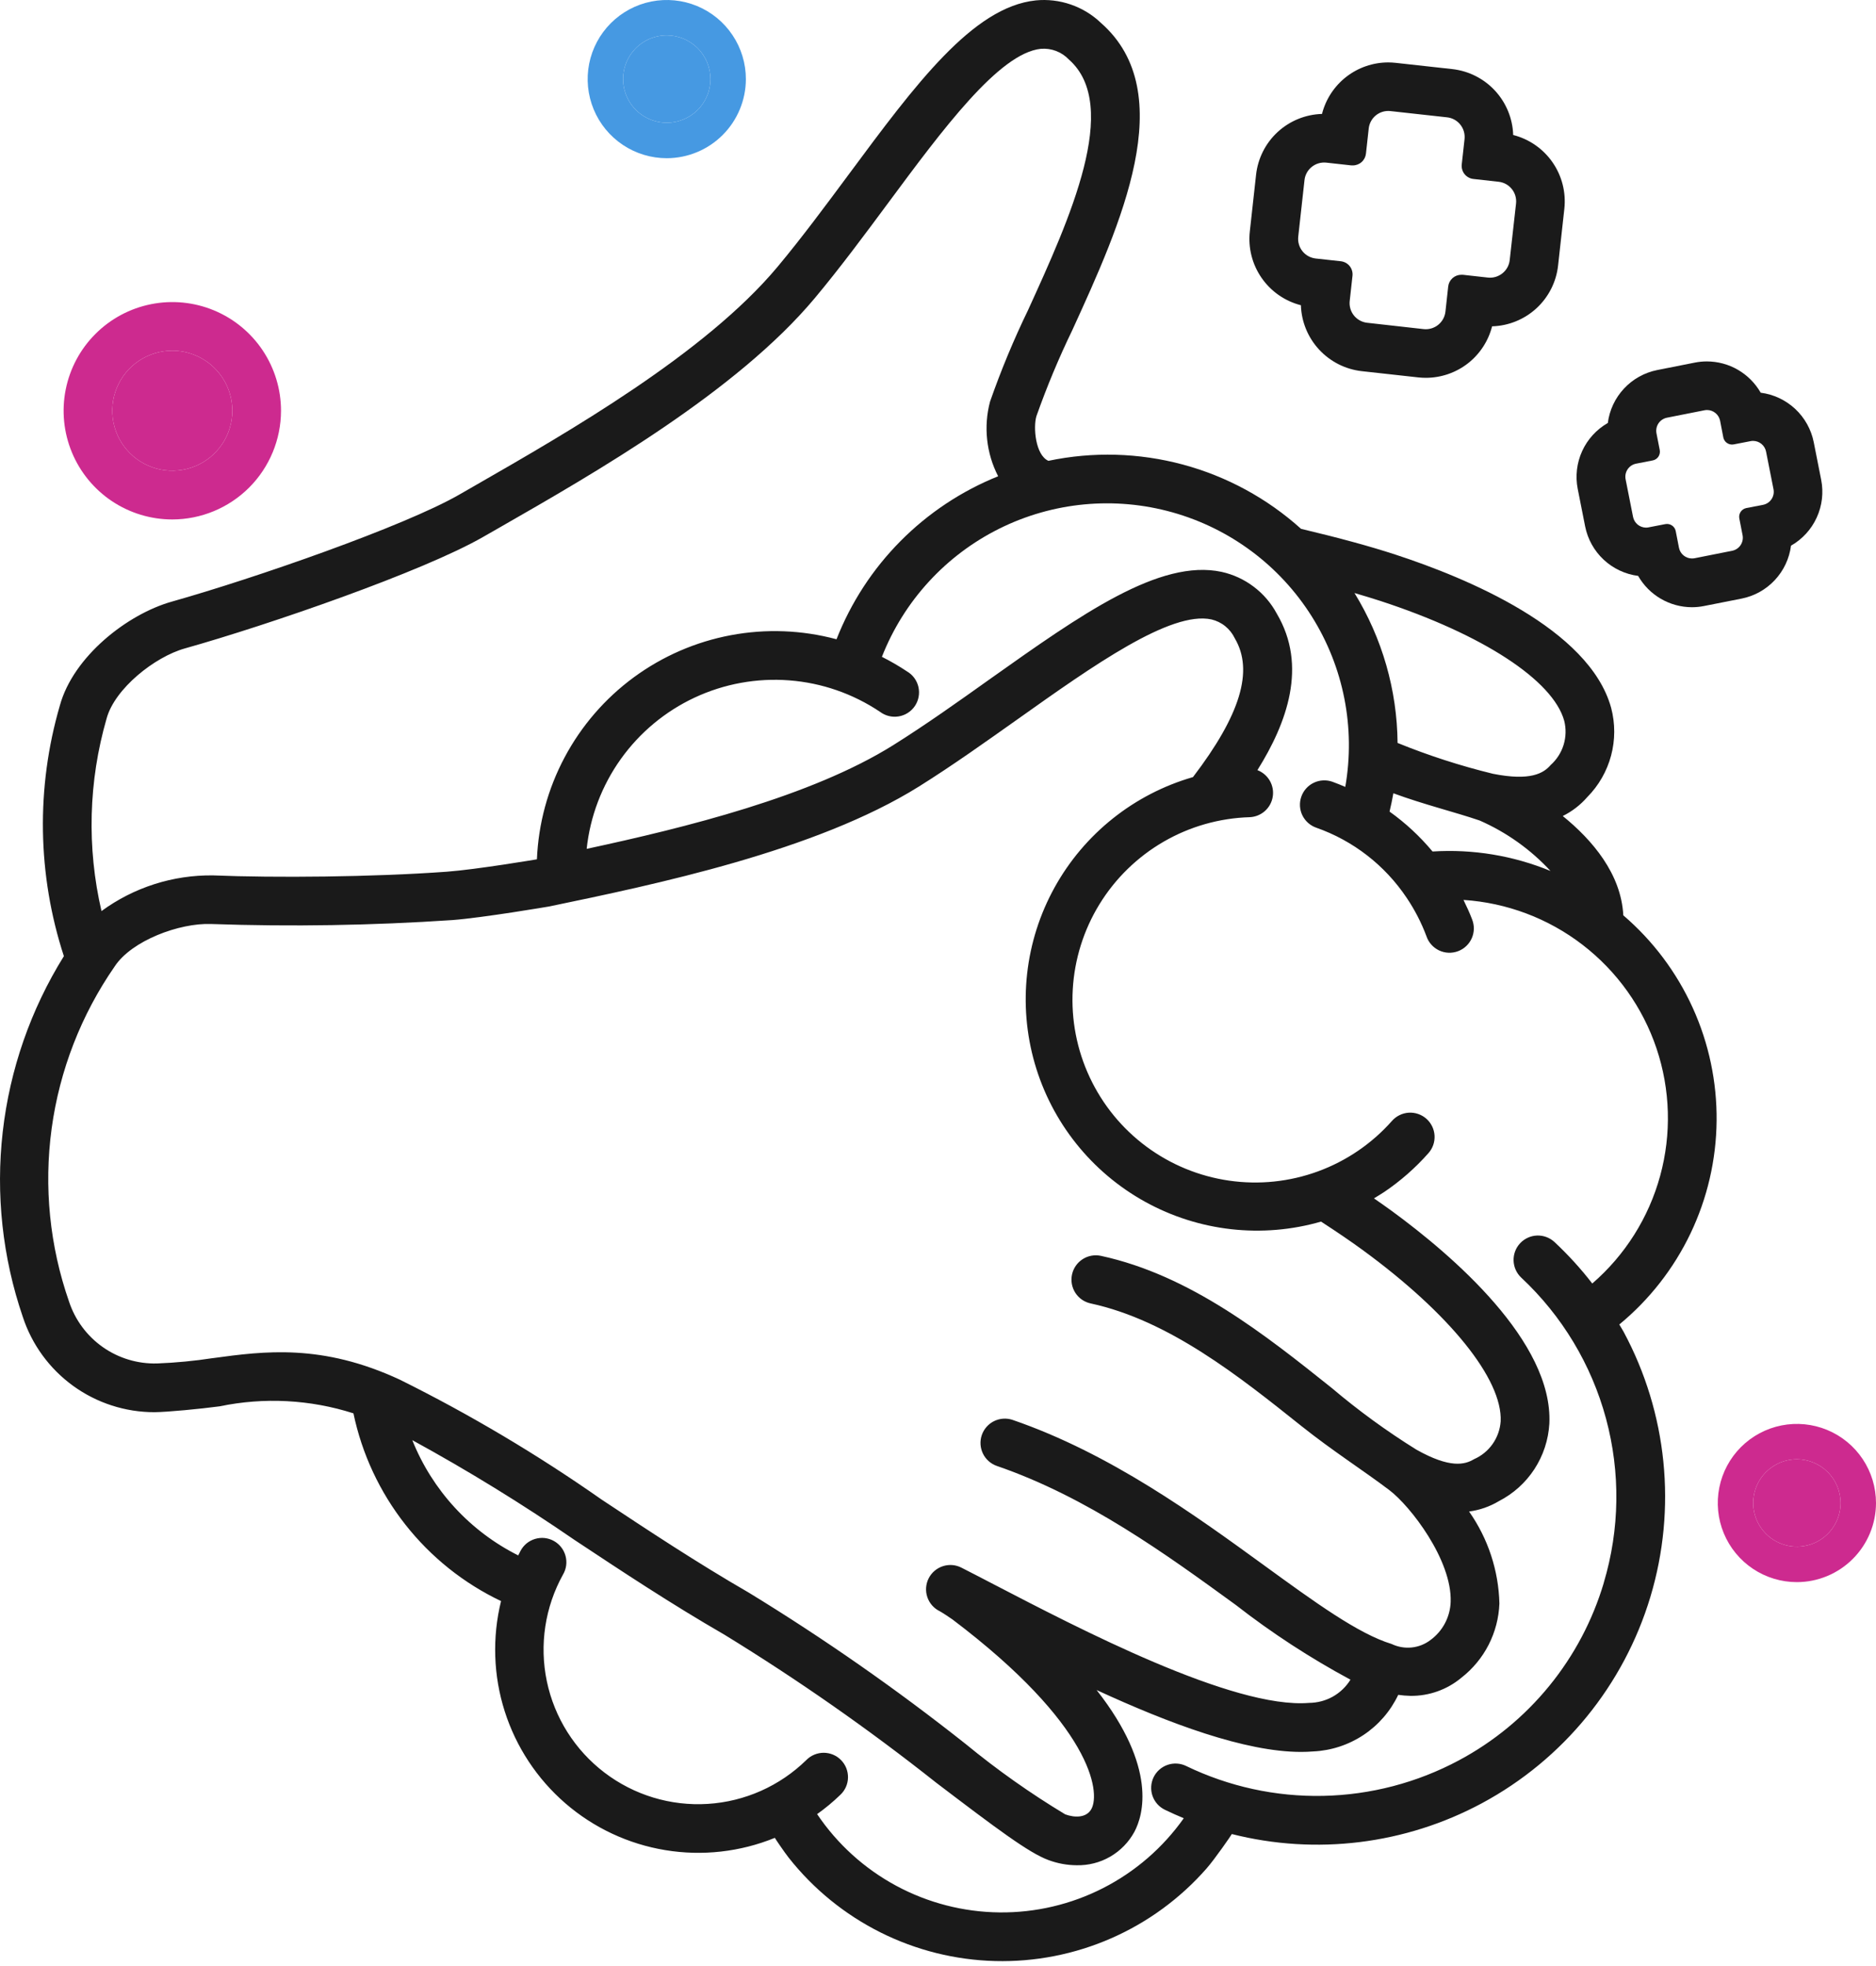
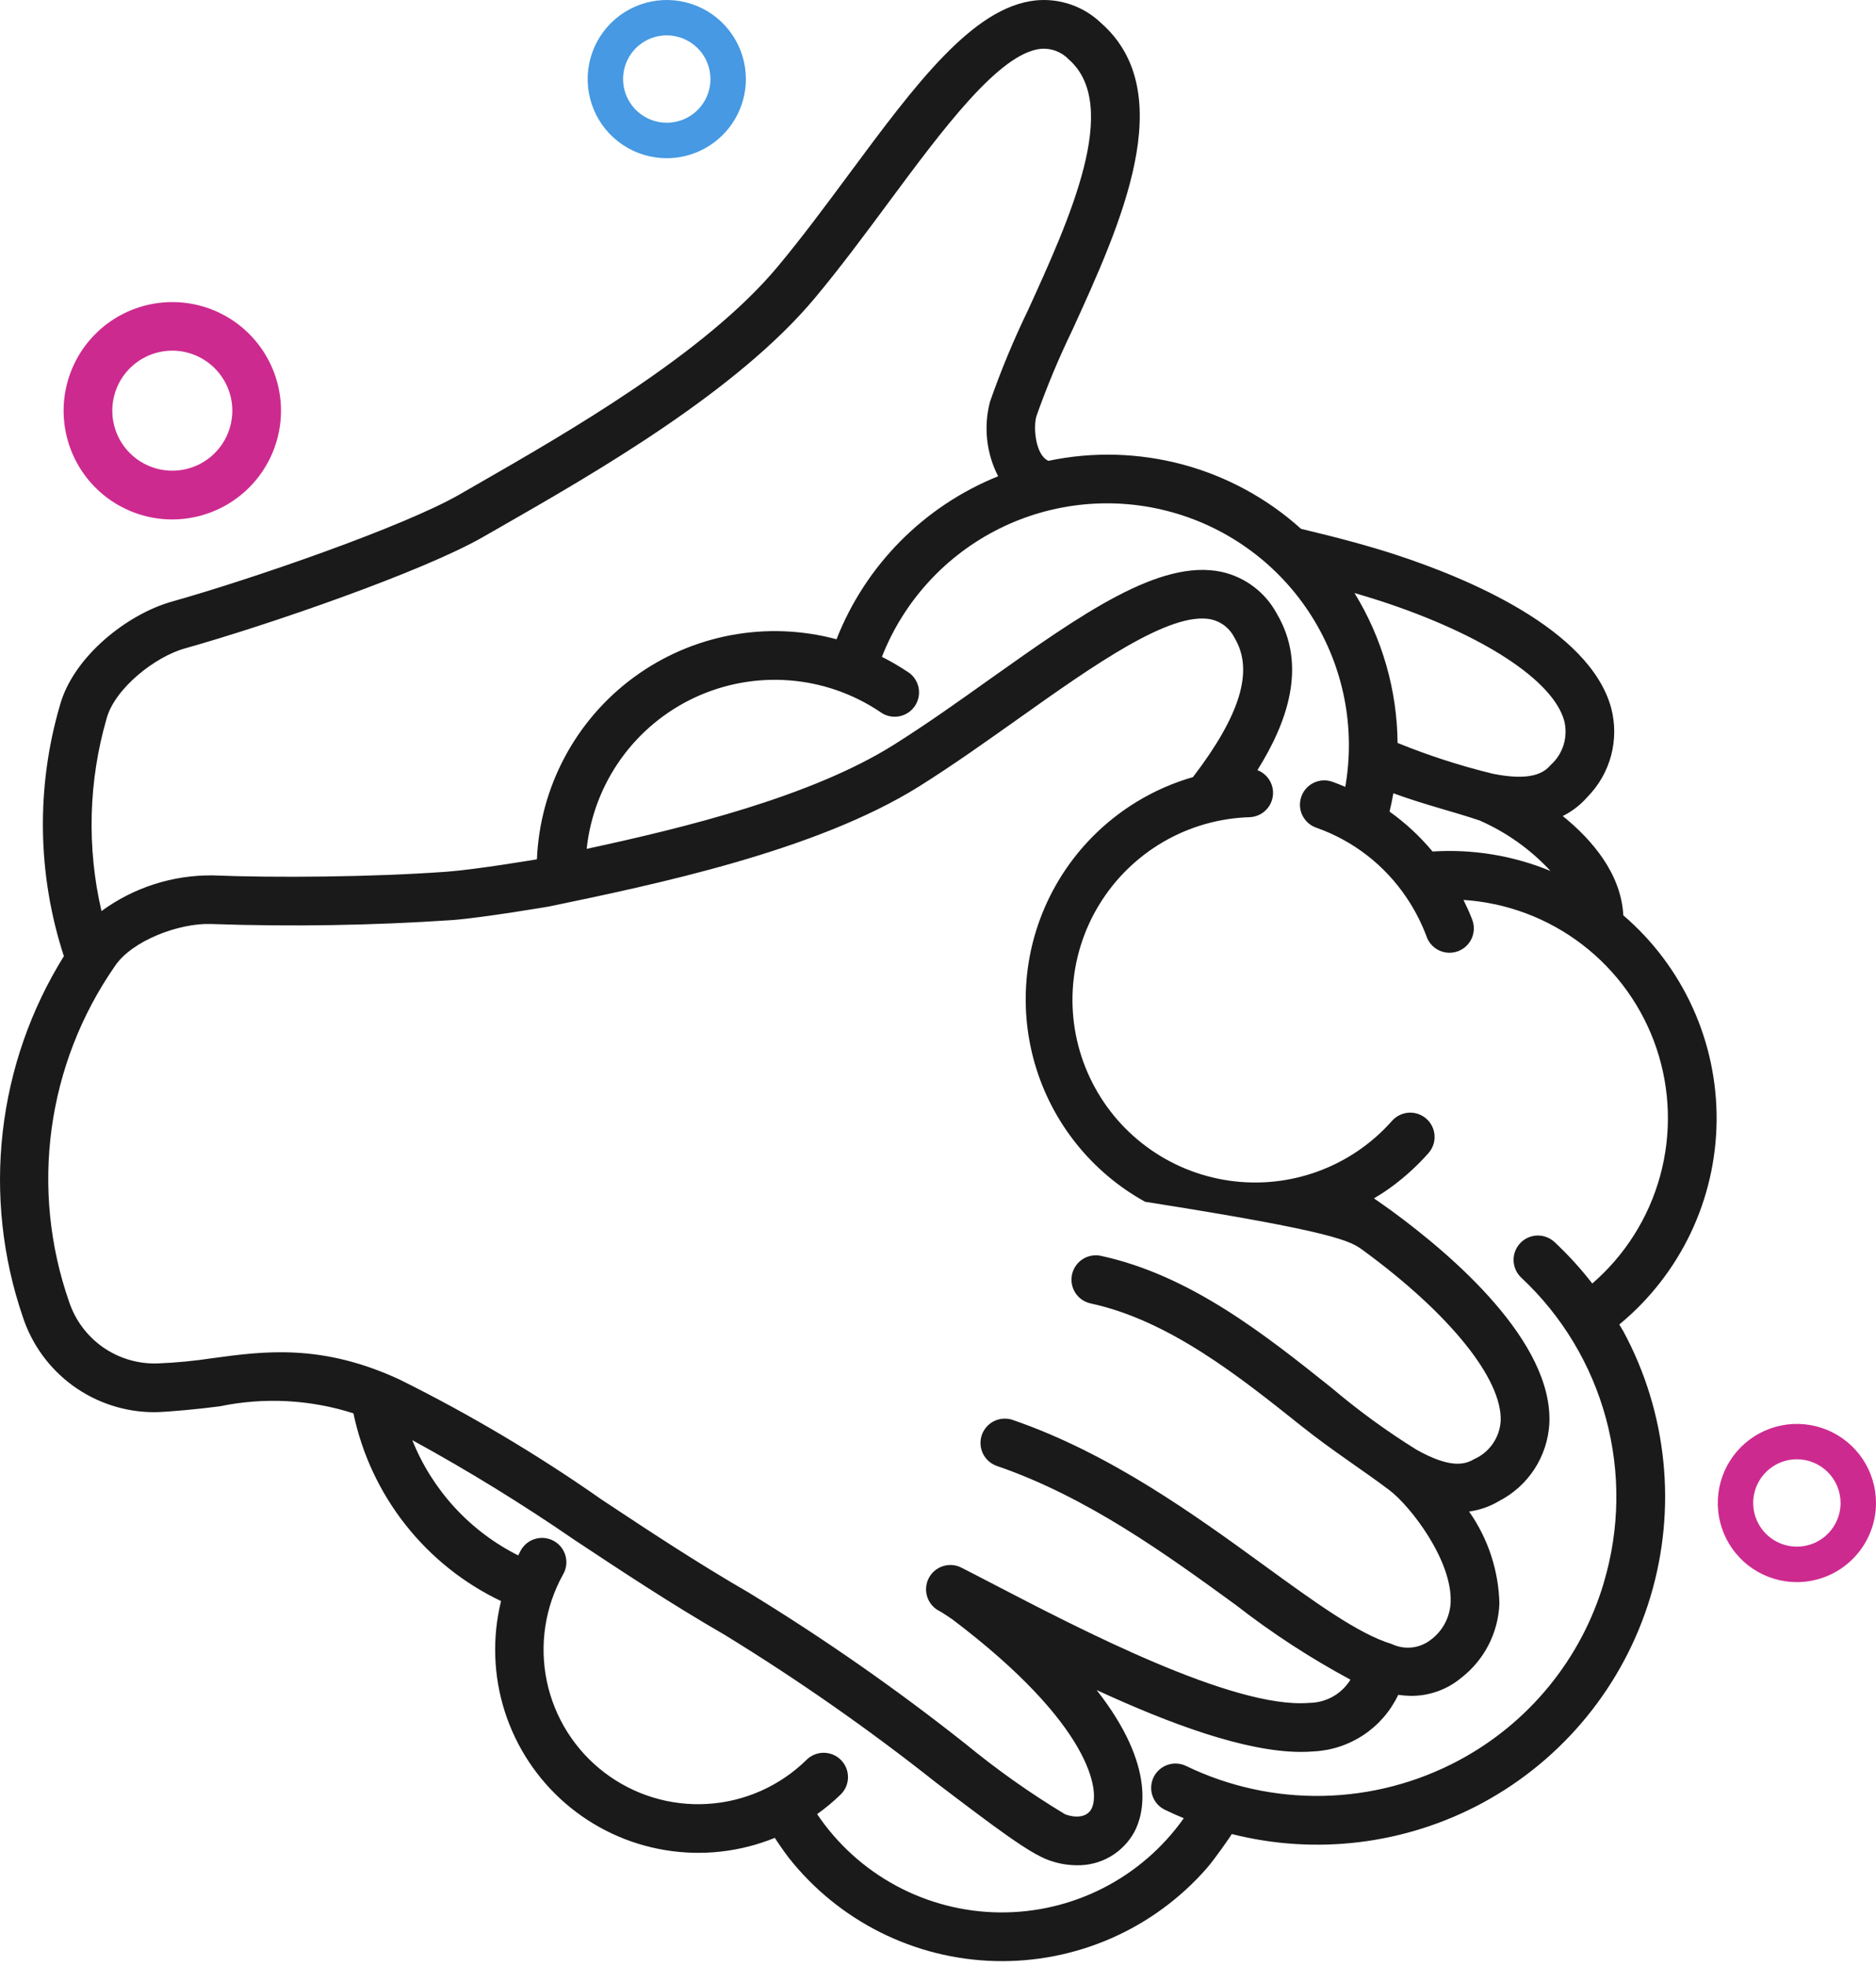
<svg xmlns="http://www.w3.org/2000/svg" width="83" height="87" viewBox="0 0 83 87" fill="none">
-   <path d="M66.948 5.973C66.925 5.244 66.639 4.548 66.145 4.013C65.65 3.477 64.979 3.138 64.254 3.057L61.753 2.781C61.643 2.769 61.532 2.763 61.421 2.762C60.749 2.762 60.095 2.986 59.564 3.399C59.033 3.812 58.655 4.39 58.489 5.041C57.76 5.062 57.062 5.347 56.526 5.842C55.99 6.337 55.651 7.01 55.572 7.735L55.296 10.239C55.216 10.965 55.4 11.694 55.816 12.294C56.231 12.895 56.849 13.324 57.556 13.505C57.579 14.233 57.864 14.93 58.359 15.465C58.854 16.001 59.525 16.341 60.25 16.422L62.751 16.698C62.862 16.71 62.973 16.716 63.084 16.716C63.757 16.716 64.41 16.492 64.941 16.08C65.471 15.667 65.849 15.089 66.015 14.438C66.745 14.417 67.443 14.133 67.98 13.638C68.516 13.143 68.856 12.47 68.935 11.744L69.211 9.24C69.291 8.514 69.106 7.784 68.69 7.183C68.274 6.583 67.656 6.153 66.948 5.973V5.973ZM66.794 11.508C66.769 11.738 66.653 11.948 66.472 12.093C66.291 12.238 66.061 12.306 65.83 12.281L64.716 12.157C64.694 12.157 64.673 12.157 64.651 12.157C64.508 12.158 64.37 12.211 64.263 12.306C64.156 12.402 64.088 12.534 64.073 12.676L63.951 13.788C63.925 14.018 63.809 14.229 63.628 14.374C63.447 14.519 63.216 14.586 62.986 14.561L60.488 14.281C60.258 14.256 60.047 14.14 59.902 13.959C59.757 13.778 59.69 13.548 59.715 13.317L59.838 12.205C59.847 12.129 59.84 12.052 59.819 11.978C59.798 11.904 59.763 11.835 59.715 11.775C59.667 11.715 59.608 11.665 59.541 11.628C59.473 11.591 59.399 11.568 59.323 11.559L58.211 11.437C58.097 11.424 57.987 11.389 57.886 11.334C57.785 11.279 57.697 11.205 57.625 11.115C57.553 11.025 57.5 10.923 57.468 10.812C57.435 10.702 57.426 10.587 57.438 10.473L57.715 7.968C57.74 7.738 57.856 7.528 58.037 7.383C58.218 7.238 58.448 7.171 58.678 7.195L59.79 7.318C59.813 7.318 59.833 7.318 59.855 7.318C59.998 7.318 60.137 7.265 60.243 7.169C60.35 7.074 60.418 6.942 60.434 6.799L60.556 5.688C60.568 5.574 60.603 5.463 60.658 5.362C60.713 5.261 60.787 5.172 60.877 5.1C60.967 5.029 61.07 4.975 61.18 4.943C61.29 4.912 61.406 4.902 61.52 4.915L64.022 5.191C64.136 5.203 64.248 5.238 64.349 5.294C64.45 5.35 64.539 5.425 64.611 5.516C64.683 5.607 64.736 5.71 64.768 5.822C64.799 5.933 64.808 6.049 64.795 6.164L64.672 7.276C64.664 7.352 64.67 7.429 64.692 7.502C64.713 7.576 64.749 7.644 64.796 7.704C64.844 7.763 64.903 7.813 64.971 7.85C65.038 7.887 65.111 7.91 65.187 7.918L66.302 8.042C66.416 8.054 66.526 8.089 66.627 8.144C66.728 8.199 66.816 8.274 66.888 8.364C66.96 8.453 67.013 8.556 67.045 8.666C67.077 8.776 67.087 8.892 67.074 9.006L66.794 11.508Z" fill="#1A1A1A" />
-   <path d="M80.574 21.226L80.245 19.563C80.132 18.999 79.845 18.484 79.424 18.091C79.003 17.699 78.47 17.448 77.899 17.375C77.659 16.956 77.312 16.607 76.894 16.363C76.477 16.12 76.002 15.992 75.518 15.991V15.991C75.339 15.991 75.16 16.008 74.985 16.043L73.323 16.372C72.759 16.484 72.244 16.77 71.852 17.19C71.459 17.611 71.208 18.143 71.135 18.714C70.636 19 70.239 19.434 70 19.957C69.761 20.48 69.692 21.065 69.803 21.63L70.132 23.293C70.245 23.857 70.532 24.372 70.952 24.764C71.373 25.156 71.906 25.407 72.476 25.48C72.716 25.9 73.062 26.25 73.481 26.493C73.899 26.736 74.373 26.865 74.857 26.866C75.036 26.866 75.215 26.848 75.39 26.813L77.052 26.485C77.616 26.373 78.131 26.087 78.523 25.666C78.916 25.246 79.166 24.713 79.24 24.143C79.74 23.858 80.138 23.423 80.377 22.9C80.617 22.376 80.686 21.791 80.574 21.226V21.226ZM78.002 22.336L77.262 22.479C77.211 22.489 77.163 22.509 77.12 22.538C77.077 22.566 77.04 22.603 77.012 22.646C76.983 22.689 76.963 22.737 76.953 22.787C76.943 22.838 76.943 22.89 76.953 22.94L77.097 23.679C77.127 23.832 77.095 23.99 77.008 24.12C76.921 24.249 76.787 24.339 76.634 24.369L74.972 24.699C74.934 24.706 74.896 24.709 74.857 24.709C74.721 24.709 74.59 24.661 74.486 24.575C74.381 24.489 74.309 24.369 74.283 24.236L74.139 23.497C74.119 23.395 74.059 23.306 73.972 23.248C73.886 23.19 73.781 23.169 73.678 23.189L72.94 23.332C72.902 23.34 72.864 23.344 72.825 23.344C72.689 23.343 72.558 23.295 72.453 23.209C72.349 23.122 72.277 23.002 72.251 22.869L71.922 21.206C71.907 21.13 71.907 21.052 71.922 20.977C71.937 20.901 71.967 20.829 72.01 20.765C72.053 20.701 72.108 20.645 72.172 20.602C72.237 20.56 72.309 20.53 72.384 20.515L73.123 20.371C73.225 20.351 73.315 20.291 73.373 20.205C73.43 20.118 73.452 20.012 73.432 19.91L73.288 19.173C73.258 19.02 73.29 18.861 73.376 18.731C73.463 18.602 73.598 18.512 73.751 18.481L75.413 18.152C75.451 18.145 75.489 18.141 75.528 18.141C75.663 18.142 75.794 18.189 75.899 18.276C76.004 18.362 76.075 18.482 76.102 18.615L76.245 19.354C76.263 19.442 76.311 19.522 76.381 19.58C76.451 19.637 76.539 19.669 76.629 19.669C76.655 19.669 76.681 19.667 76.706 19.662L77.446 19.519C77.484 19.511 77.523 19.507 77.562 19.507C77.697 19.508 77.829 19.555 77.933 19.641C78.038 19.728 78.11 19.848 78.136 19.981L78.465 21.645C78.496 21.798 78.464 21.957 78.377 22.086C78.29 22.216 78.155 22.306 78.002 22.336V22.336Z" fill="#1A1A1A" />
  <path d="M7.624 22.983C6.672 22.983 5.743 22.701 4.952 22.173C4.161 21.645 3.545 20.893 3.181 20.015C2.817 19.136 2.721 18.169 2.907 17.236C3.092 16.303 3.55 15.446 4.223 14.774C4.896 14.101 5.752 13.643 6.685 13.458C7.618 13.272 8.585 13.367 9.464 13.731C10.343 14.095 11.094 14.712 11.622 15.502C12.15 16.293 12.433 17.223 12.433 18.174C12.431 19.449 11.923 20.671 11.022 21.573C10.12 22.474 8.898 22.981 7.624 22.983ZM7.624 15.514C7.098 15.514 6.585 15.67 6.148 15.962C5.711 16.254 5.371 16.668 5.17 17.154C4.969 17.639 4.916 18.173 5.019 18.688C5.121 19.203 5.374 19.677 5.746 20.048C6.117 20.419 6.59 20.672 7.105 20.775C7.621 20.877 8.155 20.825 8.64 20.624C9.125 20.423 9.54 20.082 9.832 19.645C10.123 19.209 10.279 18.695 10.279 18.17C10.278 17.466 9.998 16.791 9.5 16.294C9.002 15.796 8.327 15.516 7.624 15.514Z" fill="#CD2A8F" />
-   <path d="M7.624 15.514C7.098 15.514 6.585 15.67 6.148 15.962C5.711 16.254 5.371 16.668 5.17 17.154C4.969 17.639 4.916 18.173 5.019 18.688C5.121 19.203 5.374 19.677 5.746 20.048C6.117 20.419 6.59 20.672 7.105 20.775C7.621 20.877 8.155 20.825 8.64 20.624C9.125 20.423 9.54 20.082 9.832 19.645C10.123 19.209 10.279 18.695 10.279 18.17C10.278 17.466 9.998 16.791 9.5 16.294C9.002 15.796 8.327 15.516 7.624 15.514Z" fill="#CD2A8F" />
  <path d="M79.5 70C78.808 70 78.131 69.795 77.555 69.41C76.98 69.026 76.531 68.479 76.266 67.839C76.001 67.2 75.932 66.496 76.067 65.817C76.202 65.138 76.536 64.515 77.025 64.025C77.515 63.536 78.138 63.202 78.817 63.067C79.496 62.932 80.2 63.002 80.839 63.266C81.479 63.531 82.026 63.98 82.41 64.555C82.795 65.131 83 65.808 83 66.5C82.999 67.428 82.629 68.317 81.973 68.973C81.317 69.629 80.428 69.999 79.5 70ZM79.5 64.564C79.118 64.564 78.744 64.677 78.426 64.89C78.108 65.102 77.861 65.404 77.714 65.757C77.568 66.11 77.53 66.499 77.604 66.874C77.679 67.249 77.863 67.593 78.133 67.864C78.404 68.134 78.748 68.318 79.123 68.393C79.498 68.467 79.886 68.429 80.24 68.283C80.593 68.136 80.895 67.888 81.107 67.571C81.32 67.253 81.433 66.879 81.433 66.497C81.432 65.984 81.228 65.493 80.866 65.131C80.503 64.769 80.012 64.565 79.5 64.564Z" fill="#CD2A8F" />
-   <path d="M79.5 64.564C79.118 64.564 78.744 64.677 78.426 64.89C78.108 65.102 77.861 65.404 77.714 65.757C77.568 66.11 77.53 66.499 77.604 66.874C77.679 67.249 77.863 67.593 78.133 67.864C78.404 68.134 78.748 68.318 79.123 68.393C79.498 68.467 79.886 68.429 80.24 68.283C80.593 68.136 80.895 67.888 81.107 67.571C81.32 67.253 81.433 66.879 81.433 66.497C81.432 65.984 81.228 65.493 80.866 65.131C80.503 64.769 80.012 64.565 79.5 64.564Z" fill="#CD2A8F" />
  <path d="M29.5 7C28.808 7 28.131 6.795 27.555 6.41C26.98 6.026 26.531 5.479 26.266 4.839C26.002 4.2 25.932 3.496 26.067 2.817C26.202 2.138 26.536 1.515 27.025 1.025C27.515 0.536 28.138 0.202 28.817 0.067C29.496 -0.068 30.2 0.002 30.839 0.266C31.479 0.531 32.026 0.98 32.41 1.556C32.795 2.131 33 2.808 33 3.5C32.998 4.428 32.629 5.317 31.973 5.973C31.317 6.629 30.428 6.998 29.5 7ZM29.5 1.564C29.118 1.564 28.744 1.677 28.426 1.89C28.108 2.102 27.861 2.404 27.714 2.757C27.568 3.11 27.53 3.499 27.604 3.874C27.679 4.249 27.863 4.593 28.133 4.864C28.404 5.134 28.748 5.318 29.123 5.393C29.498 5.467 29.887 5.429 30.24 5.283C30.593 5.136 30.895 4.889 31.107 4.571C31.32 4.253 31.433 3.879 31.433 3.497C31.432 2.985 31.228 2.493 30.866 2.131C30.503 1.769 30.012 1.565 29.5 1.564Z" fill="#4699E2" />
-   <path d="M29.5 1.564C29.118 1.564 28.744 1.677 28.426 1.89C28.108 2.102 27.861 2.404 27.714 2.757C27.568 3.11 27.53 3.499 27.604 3.874C27.679 4.249 27.863 4.593 28.133 4.864C28.404 5.134 28.748 5.318 29.123 5.393C29.498 5.467 29.887 5.429 30.24 5.283C30.593 5.136 30.895 4.889 31.107 4.571C31.32 4.253 31.433 3.879 31.433 3.497C31.432 2.985 31.228 2.493 30.866 2.131C30.503 1.769 30.012 1.565 29.5 1.564Z" fill="#4699E2" />
-   <path d="M71.643 58.601C72.974 57.504 74.049 56.129 74.793 54.573C75.537 53.016 75.931 51.316 75.948 49.591C75.965 47.866 75.604 46.158 74.891 44.588C74.178 43.017 73.13 41.621 71.82 40.498C71.725 38.667 70.456 37.169 69.141 36.104C69.555 35.9 69.924 35.614 70.227 35.266C70.731 34.757 71.094 34.124 71.279 33.432C71.464 32.74 71.465 32.011 71.282 31.318C70.319 27.815 64.884 25.565 61.731 24.536C60.599 24.166 59.261 23.802 57.562 23.398C56.067 22.051 54.276 21.077 52.334 20.554C50.391 20.032 48.353 19.975 46.385 20.389C45.81 20.138 45.705 18.895 45.856 18.408C46.314 17.114 46.843 15.845 47.441 14.609C49.578 9.934 52.234 4.112 48.712 1.016C48.331 0.651 47.876 0.373 47.377 0.201C46.878 0.028 46.348 -0.034 45.823 0.018C43.04 0.31 40.502 3.734 37.565 7.698C36.537 9.084 35.476 10.518 34.401 11.805C31.191 15.649 25.102 19.137 21.082 21.446L20.311 21.889C17.876 23.287 11.267 25.585 7.606 26.617C5.636 27.171 3.242 29.044 2.647 31.22C1.59 34.849 1.653 38.712 2.826 42.305C1.359 44.663 0.435 47.318 0.121 50.077C-0.194 52.836 0.109 55.631 1.007 58.259C1.408 59.488 2.189 60.558 3.236 61.317C4.283 62.075 5.543 62.483 6.836 62.481C7.423 62.475 8.85 62.337 9.717 62.222C11.684 61.813 13.723 61.92 15.637 62.532C16.013 64.326 16.798 66.009 17.931 67.45C19.064 68.891 20.514 70.051 22.168 70.839C21.772 72.448 21.828 74.136 22.33 75.715C22.833 77.294 23.762 78.704 25.016 79.788C26.269 80.872 27.798 81.588 29.433 81.857C31.069 82.127 32.746 81.939 34.282 81.314C34.305 81.365 34.712 81.96 34.897 82.195C35.99 83.58 37.376 84.707 38.954 85.497C40.532 86.287 42.265 86.72 44.029 86.765C45.794 86.81 47.546 86.466 49.163 85.758C50.779 85.05 52.22 83.995 53.383 82.668C53.76 82.237 54.477 81.195 54.5 81.146C58.229 82.09 62.176 81.603 65.565 79.782C69.162 77.847 71.843 74.562 73.019 70.65C74.194 66.739 73.768 62.52 71.833 58.923C71.773 58.813 71.705 58.71 71.643 58.601ZM61.062 26.585C65.593 28.064 68.712 30.097 69.206 31.892C69.294 32.242 69.284 32.609 69.179 32.954C69.073 33.299 68.874 33.608 68.605 33.849C68.294 34.208 67.722 34.567 66.051 34.235C64.614 33.884 63.204 33.429 61.833 32.871C61.812 30.528 61.153 28.235 59.927 26.238C60.328 26.356 60.711 26.471 61.062 26.585ZM68.599 38.535C66.947 37.855 65.162 37.56 63.38 37.674C62.824 37.006 62.185 36.413 61.478 35.908C61.542 35.638 61.6 35.368 61.647 35.098C63.01 35.6 64.342 35.92 65.467 36.304C66.653 36.825 67.719 37.584 68.599 38.535V38.535ZM4.717 31.788C5.076 30.47 6.844 29.061 8.183 28.688C11.877 27.649 18.701 25.293 21.381 23.753L22.15 23.313C26.313 20.928 32.597 17.324 36.054 13.184C37.169 11.849 38.25 10.39 39.296 8.979C41.71 5.72 44.207 2.351 46.049 2.16C46.278 2.141 46.508 2.173 46.723 2.255C46.938 2.337 47.132 2.466 47.29 2.633C49.609 4.674 47.322 9.69 45.484 13.72C44.846 15.037 44.285 16.389 43.802 17.77C43.509 18.877 43.637 20.054 44.161 21.072C42.541 21.724 41.071 22.7 39.841 23.94C38.611 25.18 37.648 26.658 37.01 28.284C35.485 27.874 33.887 27.812 32.334 28.104C30.782 28.395 29.316 29.032 28.043 29.966C26.77 30.901 25.724 32.111 24.982 33.505C24.239 34.899 23.82 36.442 23.755 38.02C23.755 38.02 21.071 38.472 19.77 38.568C16.504 38.807 12.148 38.843 9.427 38.731C7.653 38.708 5.92 39.262 4.49 40.31C3.837 37.497 3.915 34.563 4.717 31.788V31.788ZM9.429 60.087C8.607 60.214 7.777 60.293 6.945 60.325C6.089 60.347 5.249 60.094 4.549 59.602C3.848 59.109 3.325 58.405 3.056 57.592C2.199 55.135 1.934 52.51 2.285 49.931C2.637 47.353 3.593 44.894 5.076 42.756C5.828 41.613 7.943 40.829 9.338 40.882C12.897 41.005 16.46 40.947 20.013 40.708C21.372 40.605 24.297 40.106 24.297 40.106C28.994 39.13 36.093 37.655 40.663 34.795C42.141 33.87 43.62 32.815 45.056 31.798C48.365 29.448 51.797 27.017 53.597 27.406C53.821 27.459 54.031 27.561 54.209 27.706C54.388 27.851 54.532 28.034 54.631 28.242C55.476 29.672 54.879 31.633 52.781 34.382C50.173 35.134 47.97 36.89 46.657 39.266C45.344 41.641 45.029 44.441 45.78 47.049C46.532 49.657 48.288 51.859 50.664 53.172C53.039 54.485 55.839 54.8 58.447 54.049C59.149 54.504 59.759 54.919 60.293 55.309C64.143 58.123 66.48 61.027 66.394 62.887C66.368 63.247 66.245 63.594 66.037 63.889C65.829 64.185 65.544 64.417 65.213 64.562C64.807 64.805 64.151 64.976 62.663 64.137C61.348 63.319 60.095 62.406 58.914 61.405C55.988 59.069 52.669 56.421 48.709 55.564C48.429 55.504 48.138 55.557 47.898 55.712C47.658 55.867 47.489 56.111 47.429 56.39C47.369 56.669 47.422 56.961 47.577 57.201C47.731 57.441 47.975 57.609 48.254 57.669C51.722 58.419 54.829 60.9 57.571 63.088C58.948 64.187 60.344 65.076 61.466 65.927C62.399 66.631 64.244 69.022 64.182 70.872C64.17 71.204 64.084 71.528 63.929 71.821C63.774 72.114 63.554 72.368 63.287 72.563C63.044 72.748 62.755 72.862 62.452 72.892C62.148 72.922 61.843 72.868 61.568 72.736C60.098 72.29 58.169 70.887 55.934 69.262C52.895 67.053 49.115 64.303 44.797 62.821C44.528 62.731 44.234 62.752 43.979 62.877C43.725 63.003 43.531 63.224 43.438 63.492C43.346 63.761 43.364 64.055 43.487 64.31C43.61 64.566 43.83 64.763 44.097 64.857C48.108 66.235 51.593 68.768 54.668 71.004C56.265 72.249 57.965 73.357 59.749 74.316C59.556 74.628 59.288 74.886 58.968 75.066C58.648 75.245 58.287 75.34 57.92 75.343C54.562 75.623 47.684 72.028 43.976 70.103C43.455 69.832 42.977 69.583 42.553 69.368C42.427 69.301 42.288 69.259 42.146 69.246C42.004 69.233 41.86 69.249 41.724 69.292C41.587 69.335 41.461 69.405 41.352 69.497C41.243 69.589 41.153 69.703 41.088 69.83C41.023 69.957 40.985 70.097 40.974 70.239C40.964 70.382 40.981 70.525 41.027 70.66C41.072 70.796 41.144 70.921 41.239 71.029C41.333 71.136 41.448 71.224 41.576 71.286C41.653 71.325 42.034 71.573 42.139 71.65C48.308 76.312 48.689 79.285 48.29 80.031C48.068 80.447 47.526 80.422 47.127 80.274C45.585 79.345 44.113 78.304 42.722 77.16C39.664 74.738 36.463 72.504 33.135 70.469C30.812 69.126 28.679 67.713 26.617 66.347C23.78 64.358 20.797 62.585 17.693 61.044C14.245 59.439 11.688 59.781 9.429 60.088L9.429 60.087ZM70.957 70.03C70.461 71.698 69.639 73.252 68.538 74.6C67.438 75.948 66.081 77.065 64.546 77.885C62.696 78.875 60.639 79.414 58.541 79.457C56.444 79.501 54.366 79.047 52.477 78.134C52.35 78.072 52.212 78.036 52.07 78.028C51.929 78.02 51.788 78.039 51.654 78.086C51.521 78.132 51.398 78.204 51.292 78.298C51.186 78.392 51.1 78.506 51.038 78.633C50.977 78.761 50.941 78.899 50.933 79.04C50.924 79.181 50.944 79.323 50.99 79.456C51.037 79.59 51.109 79.713 51.203 79.819C51.297 79.924 51.411 80.01 51.538 80.072C51.813 80.205 52.092 80.329 52.374 80.446C51.453 81.749 50.229 82.809 48.808 83.535C47.387 84.261 45.811 84.631 44.215 84.613C42.619 84.595 41.052 84.19 39.648 83.433C38.243 82.675 37.043 81.588 36.152 80.264C36.517 80.004 36.862 79.718 37.184 79.406C37.287 79.308 37.37 79.19 37.428 79.059C37.485 78.929 37.516 78.788 37.518 78.645C37.52 78.503 37.494 78.361 37.442 78.228C37.389 78.096 37.31 77.975 37.21 77.873C37.11 77.771 36.991 77.69 36.86 77.635C36.728 77.579 36.587 77.551 36.444 77.55C36.302 77.55 36.16 77.578 36.029 77.633C35.897 77.687 35.777 77.768 35.677 77.869C34.503 79.02 32.954 79.71 31.314 79.812C29.673 79.915 28.05 79.423 26.743 78.426C25.435 77.43 24.53 75.996 24.194 74.387C23.857 72.778 24.112 71.101 24.91 69.664C24.983 69.54 25.03 69.403 25.049 69.261C25.068 69.119 25.058 68.975 25.02 68.836C24.982 68.698 24.917 68.568 24.829 68.456C24.74 68.343 24.63 68.249 24.505 68.179C24.38 68.109 24.241 68.065 24.099 68.049C23.956 68.034 23.812 68.047 23.675 68.088C23.537 68.129 23.409 68.197 23.298 68.287C23.187 68.379 23.096 68.491 23.029 68.618C22.992 68.684 22.963 68.752 22.928 68.818C20.795 67.748 19.127 65.934 18.241 63.718C20.709 65.068 23.107 66.543 25.425 68.138C27.514 69.521 29.673 70.953 32.056 72.329C35.305 74.322 38.432 76.507 41.42 78.874C44.088 80.904 45.521 81.978 46.38 82.294C46.782 82.445 47.207 82.524 47.636 82.526C48.156 82.538 48.67 82.407 49.12 82.146C49.571 81.885 49.941 81.505 50.189 81.047C50.575 80.325 51.219 78.216 48.518 74.775C51.727 76.255 55.086 77.512 57.562 77.512C57.746 77.512 57.925 77.505 58.099 77.491C58.894 77.455 59.665 77.202 60.328 76.761C60.991 76.32 61.521 75.707 61.862 74.987C62.041 75.013 62.221 75.028 62.402 75.032C63.225 75.042 64.026 74.757 64.658 74.228C65.16 73.837 65.571 73.34 65.861 72.774C66.151 72.207 66.314 71.583 66.338 70.947C66.303 69.487 65.836 68.071 64.996 66.876C65.464 66.814 65.914 66.657 66.318 66.415C66.956 66.087 67.497 65.599 67.888 64.999C68.279 64.398 68.506 63.706 68.548 62.991C68.72 59.361 64.249 55.532 61.569 53.572C61.324 53.394 61.06 53.209 60.787 53.02C60.942 52.926 61.098 52.835 61.25 52.733C61.968 52.247 62.621 51.673 63.195 51.024C63.29 50.919 63.363 50.795 63.41 50.662C63.457 50.528 63.477 50.386 63.469 50.244C63.461 50.102 63.425 49.963 63.363 49.836C63.301 49.708 63.215 49.593 63.109 49.499C63.002 49.405 62.879 49.333 62.744 49.287C62.61 49.24 62.468 49.221 62.326 49.23C62.185 49.239 62.046 49.276 61.919 49.339C61.791 49.401 61.678 49.489 61.584 49.595C60.696 50.598 59.572 51.365 58.314 51.826C57.056 52.287 55.704 52.428 54.378 52.236C53.052 52.045 51.794 51.527 50.718 50.729C49.642 49.931 48.781 48.878 48.213 47.665C47.644 46.452 47.386 45.116 47.462 43.779C47.538 42.441 47.945 41.143 48.647 40.002C49.348 38.861 50.323 37.912 51.482 37.24C52.641 36.569 53.949 36.196 55.288 36.156C55.536 36.146 55.773 36.051 55.959 35.887C56.145 35.723 56.269 35.5 56.309 35.255C56.35 35.01 56.304 34.759 56.181 34.544C56.057 34.329 55.863 34.163 55.632 34.074C56.942 31.98 57.857 29.462 56.488 27.148C56.238 26.683 55.891 26.277 55.469 25.959C55.048 25.64 54.563 25.416 54.047 25.302C51.309 24.715 47.832 27.184 43.806 30.039C42.4 31.042 40.945 32.075 39.522 32.967C35.887 35.243 30.33 36.616 25.956 37.557C26.109 36.124 26.629 34.755 27.467 33.582C28.304 32.41 29.43 31.473 30.736 30.863C32.041 30.254 33.482 29.991 34.919 30.102C36.356 30.212 37.739 30.692 38.936 31.495C39.053 31.583 39.187 31.646 39.33 31.681C39.472 31.716 39.62 31.721 39.764 31.696C39.909 31.672 40.047 31.618 40.17 31.538C40.293 31.459 40.398 31.355 40.48 31.233C40.561 31.111 40.617 30.974 40.643 30.829C40.67 30.685 40.666 30.537 40.634 30.394C40.601 30.251 40.539 30.117 40.453 29.998C40.366 29.88 40.256 29.781 40.13 29.707C39.773 29.469 39.401 29.254 39.018 29.061C39.987 26.592 41.839 24.57 44.214 23.389C46.588 22.208 49.317 21.951 51.871 22.668C54.425 23.385 56.621 25.024 58.034 27.269C59.447 29.514 59.977 32.203 59.519 34.816C59.331 34.736 59.143 34.657 58.949 34.588C58.68 34.493 58.384 34.509 58.126 34.632C57.868 34.755 57.67 34.975 57.575 35.245C57.48 35.514 57.495 35.81 57.618 36.068C57.742 36.325 57.962 36.524 58.231 36.619C59.867 37.193 61.273 38.283 62.236 39.724C62.593 40.254 62.887 40.825 63.111 41.423C63.157 41.56 63.23 41.686 63.326 41.793C63.422 41.901 63.538 41.988 63.668 42.05C63.798 42.112 63.94 42.147 64.084 42.153C64.227 42.159 64.371 42.136 64.506 42.086C64.641 42.036 64.765 41.959 64.869 41.86C64.974 41.761 65.058 41.642 65.116 41.511C65.174 41.379 65.205 41.236 65.207 41.093C65.209 40.949 65.182 40.806 65.128 40.672C65.019 40.38 64.885 40.098 64.749 39.816C66.665 39.941 68.5 40.633 70.02 41.804C71.541 42.975 72.68 44.571 73.291 46.391C73.901 48.211 73.957 50.171 73.451 52.022C72.945 53.874 71.899 55.533 70.447 56.788C69.941 56.133 69.383 55.52 68.778 54.955C68.569 54.76 68.292 54.656 68.006 54.665C67.72 54.675 67.45 54.798 67.255 55.007C67.06 55.215 66.956 55.493 66.966 55.779C66.975 56.065 67.098 56.335 67.307 56.53C69.112 58.218 70.409 60.376 71.054 62.761C71.698 65.147 71.664 67.665 70.954 70.032L70.957 70.03Z" fill="#1A1A1A" />
+   <path d="M71.643 58.601C72.974 57.504 74.049 56.129 74.793 54.573C75.537 53.016 75.931 51.316 75.948 49.591C75.965 47.866 75.604 46.158 74.891 44.588C74.178 43.017 73.13 41.621 71.82 40.498C71.725 38.667 70.456 37.169 69.141 36.104C69.555 35.9 69.924 35.614 70.227 35.266C70.731 34.757 71.094 34.124 71.279 33.432C71.464 32.74 71.465 32.011 71.282 31.318C70.319 27.815 64.884 25.565 61.731 24.536C60.599 24.166 59.261 23.802 57.562 23.398C56.067 22.051 54.276 21.077 52.334 20.554C50.391 20.032 48.353 19.975 46.385 20.389C45.81 20.138 45.705 18.895 45.856 18.408C46.314 17.114 46.843 15.845 47.441 14.609C49.578 9.934 52.234 4.112 48.712 1.016C48.331 0.651 47.876 0.373 47.377 0.201C46.878 0.028 46.348 -0.034 45.823 0.018C43.04 0.31 40.502 3.734 37.565 7.698C36.537 9.084 35.476 10.518 34.401 11.805C31.191 15.649 25.102 19.137 21.082 21.446L20.311 21.889C17.876 23.287 11.267 25.585 7.606 26.617C5.636 27.171 3.242 29.044 2.647 31.22C1.59 34.849 1.653 38.712 2.826 42.305C1.359 44.663 0.435 47.318 0.121 50.077C-0.194 52.836 0.109 55.631 1.007 58.259C1.408 59.488 2.189 60.558 3.236 61.317C4.283 62.075 5.543 62.483 6.836 62.481C7.423 62.475 8.85 62.337 9.717 62.222C11.684 61.813 13.723 61.92 15.637 62.532C16.013 64.326 16.798 66.009 17.931 67.45C19.064 68.891 20.514 70.051 22.168 70.839C21.772 72.448 21.828 74.136 22.33 75.715C22.833 77.294 23.762 78.704 25.016 79.788C26.269 80.872 27.798 81.588 29.433 81.857C31.069 82.127 32.746 81.939 34.282 81.314C34.305 81.365 34.712 81.96 34.897 82.195C35.99 83.58 37.376 84.707 38.954 85.497C40.532 86.287 42.265 86.72 44.029 86.765C45.794 86.81 47.546 86.466 49.163 85.758C50.779 85.05 52.22 83.995 53.383 82.668C53.76 82.237 54.477 81.195 54.5 81.146C58.229 82.09 62.176 81.603 65.565 79.782C69.162 77.847 71.843 74.562 73.019 70.65C74.194 66.739 73.768 62.52 71.833 58.923C71.773 58.813 71.705 58.71 71.643 58.601ZM61.062 26.585C65.593 28.064 68.712 30.097 69.206 31.892C69.294 32.242 69.284 32.609 69.179 32.954C69.073 33.299 68.874 33.608 68.605 33.849C68.294 34.208 67.722 34.567 66.051 34.235C64.614 33.884 63.204 33.429 61.833 32.871C61.812 30.528 61.153 28.235 59.927 26.238C60.328 26.356 60.711 26.471 61.062 26.585ZM68.599 38.535C66.947 37.855 65.162 37.56 63.38 37.674C62.824 37.006 62.185 36.413 61.478 35.908C61.542 35.638 61.6 35.368 61.647 35.098C63.01 35.6 64.342 35.92 65.467 36.304C66.653 36.825 67.719 37.584 68.599 38.535V38.535ZM4.717 31.788C5.076 30.47 6.844 29.061 8.183 28.688C11.877 27.649 18.701 25.293 21.381 23.753L22.15 23.313C26.313 20.928 32.597 17.324 36.054 13.184C37.169 11.849 38.25 10.39 39.296 8.979C41.71 5.72 44.207 2.351 46.049 2.16C46.278 2.141 46.508 2.173 46.723 2.255C46.938 2.337 47.132 2.466 47.29 2.633C49.609 4.674 47.322 9.69 45.484 13.72C44.846 15.037 44.285 16.389 43.802 17.77C43.509 18.877 43.637 20.054 44.161 21.072C42.541 21.724 41.071 22.7 39.841 23.94C38.611 25.18 37.648 26.658 37.01 28.284C35.485 27.874 33.887 27.812 32.334 28.104C30.782 28.395 29.316 29.032 28.043 29.966C26.77 30.901 25.724 32.111 24.982 33.505C24.239 34.899 23.82 36.442 23.755 38.02C23.755 38.02 21.071 38.472 19.77 38.568C16.504 38.807 12.148 38.843 9.427 38.731C7.653 38.708 5.92 39.262 4.49 40.31C3.837 37.497 3.915 34.563 4.717 31.788V31.788ZM9.429 60.087C8.607 60.214 7.777 60.293 6.945 60.325C6.089 60.347 5.249 60.094 4.549 59.602C3.848 59.109 3.325 58.405 3.056 57.592C2.199 55.135 1.934 52.51 2.285 49.931C2.637 47.353 3.593 44.894 5.076 42.756C5.828 41.613 7.943 40.829 9.338 40.882C12.897 41.005 16.46 40.947 20.013 40.708C21.372 40.605 24.297 40.106 24.297 40.106C28.994 39.13 36.093 37.655 40.663 34.795C42.141 33.87 43.62 32.815 45.056 31.798C48.365 29.448 51.797 27.017 53.597 27.406C53.821 27.459 54.031 27.561 54.209 27.706C54.388 27.851 54.532 28.034 54.631 28.242C55.476 29.672 54.879 31.633 52.781 34.382C50.173 35.134 47.97 36.89 46.657 39.266C45.344 41.641 45.029 44.441 45.78 47.049C46.532 49.657 48.288 51.859 50.664 53.172C59.149 54.504 59.759 54.919 60.293 55.309C64.143 58.123 66.48 61.027 66.394 62.887C66.368 63.247 66.245 63.594 66.037 63.889C65.829 64.185 65.544 64.417 65.213 64.562C64.807 64.805 64.151 64.976 62.663 64.137C61.348 63.319 60.095 62.406 58.914 61.405C55.988 59.069 52.669 56.421 48.709 55.564C48.429 55.504 48.138 55.557 47.898 55.712C47.658 55.867 47.489 56.111 47.429 56.39C47.369 56.669 47.422 56.961 47.577 57.201C47.731 57.441 47.975 57.609 48.254 57.669C51.722 58.419 54.829 60.9 57.571 63.088C58.948 64.187 60.344 65.076 61.466 65.927C62.399 66.631 64.244 69.022 64.182 70.872C64.17 71.204 64.084 71.528 63.929 71.821C63.774 72.114 63.554 72.368 63.287 72.563C63.044 72.748 62.755 72.862 62.452 72.892C62.148 72.922 61.843 72.868 61.568 72.736C60.098 72.29 58.169 70.887 55.934 69.262C52.895 67.053 49.115 64.303 44.797 62.821C44.528 62.731 44.234 62.752 43.979 62.877C43.725 63.003 43.531 63.224 43.438 63.492C43.346 63.761 43.364 64.055 43.487 64.31C43.61 64.566 43.83 64.763 44.097 64.857C48.108 66.235 51.593 68.768 54.668 71.004C56.265 72.249 57.965 73.357 59.749 74.316C59.556 74.628 59.288 74.886 58.968 75.066C58.648 75.245 58.287 75.34 57.92 75.343C54.562 75.623 47.684 72.028 43.976 70.103C43.455 69.832 42.977 69.583 42.553 69.368C42.427 69.301 42.288 69.259 42.146 69.246C42.004 69.233 41.86 69.249 41.724 69.292C41.587 69.335 41.461 69.405 41.352 69.497C41.243 69.589 41.153 69.703 41.088 69.83C41.023 69.957 40.985 70.097 40.974 70.239C40.964 70.382 40.981 70.525 41.027 70.66C41.072 70.796 41.144 70.921 41.239 71.029C41.333 71.136 41.448 71.224 41.576 71.286C41.653 71.325 42.034 71.573 42.139 71.65C48.308 76.312 48.689 79.285 48.29 80.031C48.068 80.447 47.526 80.422 47.127 80.274C45.585 79.345 44.113 78.304 42.722 77.16C39.664 74.738 36.463 72.504 33.135 70.469C30.812 69.126 28.679 67.713 26.617 66.347C23.78 64.358 20.797 62.585 17.693 61.044C14.245 59.439 11.688 59.781 9.429 60.088L9.429 60.087ZM70.957 70.03C70.461 71.698 69.639 73.252 68.538 74.6C67.438 75.948 66.081 77.065 64.546 77.885C62.696 78.875 60.639 79.414 58.541 79.457C56.444 79.501 54.366 79.047 52.477 78.134C52.35 78.072 52.212 78.036 52.07 78.028C51.929 78.02 51.788 78.039 51.654 78.086C51.521 78.132 51.398 78.204 51.292 78.298C51.186 78.392 51.1 78.506 51.038 78.633C50.977 78.761 50.941 78.899 50.933 79.04C50.924 79.181 50.944 79.323 50.99 79.456C51.037 79.59 51.109 79.713 51.203 79.819C51.297 79.924 51.411 80.01 51.538 80.072C51.813 80.205 52.092 80.329 52.374 80.446C51.453 81.749 50.229 82.809 48.808 83.535C47.387 84.261 45.811 84.631 44.215 84.613C42.619 84.595 41.052 84.19 39.648 83.433C38.243 82.675 37.043 81.588 36.152 80.264C36.517 80.004 36.862 79.718 37.184 79.406C37.287 79.308 37.37 79.19 37.428 79.059C37.485 78.929 37.516 78.788 37.518 78.645C37.52 78.503 37.494 78.361 37.442 78.228C37.389 78.096 37.31 77.975 37.21 77.873C37.11 77.771 36.991 77.69 36.86 77.635C36.728 77.579 36.587 77.551 36.444 77.55C36.302 77.55 36.16 77.578 36.029 77.633C35.897 77.687 35.777 77.768 35.677 77.869C34.503 79.02 32.954 79.71 31.314 79.812C29.673 79.915 28.05 79.423 26.743 78.426C25.435 77.43 24.53 75.996 24.194 74.387C23.857 72.778 24.112 71.101 24.91 69.664C24.983 69.54 25.03 69.403 25.049 69.261C25.068 69.119 25.058 68.975 25.02 68.836C24.982 68.698 24.917 68.568 24.829 68.456C24.74 68.343 24.63 68.249 24.505 68.179C24.38 68.109 24.241 68.065 24.099 68.049C23.956 68.034 23.812 68.047 23.675 68.088C23.537 68.129 23.409 68.197 23.298 68.287C23.187 68.379 23.096 68.491 23.029 68.618C22.992 68.684 22.963 68.752 22.928 68.818C20.795 67.748 19.127 65.934 18.241 63.718C20.709 65.068 23.107 66.543 25.425 68.138C27.514 69.521 29.673 70.953 32.056 72.329C35.305 74.322 38.432 76.507 41.42 78.874C44.088 80.904 45.521 81.978 46.38 82.294C46.782 82.445 47.207 82.524 47.636 82.526C48.156 82.538 48.67 82.407 49.12 82.146C49.571 81.885 49.941 81.505 50.189 81.047C50.575 80.325 51.219 78.216 48.518 74.775C51.727 76.255 55.086 77.512 57.562 77.512C57.746 77.512 57.925 77.505 58.099 77.491C58.894 77.455 59.665 77.202 60.328 76.761C60.991 76.32 61.521 75.707 61.862 74.987C62.041 75.013 62.221 75.028 62.402 75.032C63.225 75.042 64.026 74.757 64.658 74.228C65.16 73.837 65.571 73.34 65.861 72.774C66.151 72.207 66.314 71.583 66.338 70.947C66.303 69.487 65.836 68.071 64.996 66.876C65.464 66.814 65.914 66.657 66.318 66.415C66.956 66.087 67.497 65.599 67.888 64.999C68.279 64.398 68.506 63.706 68.548 62.991C68.72 59.361 64.249 55.532 61.569 53.572C61.324 53.394 61.06 53.209 60.787 53.02C60.942 52.926 61.098 52.835 61.25 52.733C61.968 52.247 62.621 51.673 63.195 51.024C63.29 50.919 63.363 50.795 63.41 50.662C63.457 50.528 63.477 50.386 63.469 50.244C63.461 50.102 63.425 49.963 63.363 49.836C63.301 49.708 63.215 49.593 63.109 49.499C63.002 49.405 62.879 49.333 62.744 49.287C62.61 49.24 62.468 49.221 62.326 49.23C62.185 49.239 62.046 49.276 61.919 49.339C61.791 49.401 61.678 49.489 61.584 49.595C60.696 50.598 59.572 51.365 58.314 51.826C57.056 52.287 55.704 52.428 54.378 52.236C53.052 52.045 51.794 51.527 50.718 50.729C49.642 49.931 48.781 48.878 48.213 47.665C47.644 46.452 47.386 45.116 47.462 43.779C47.538 42.441 47.945 41.143 48.647 40.002C49.348 38.861 50.323 37.912 51.482 37.24C52.641 36.569 53.949 36.196 55.288 36.156C55.536 36.146 55.773 36.051 55.959 35.887C56.145 35.723 56.269 35.5 56.309 35.255C56.35 35.01 56.304 34.759 56.181 34.544C56.057 34.329 55.863 34.163 55.632 34.074C56.942 31.98 57.857 29.462 56.488 27.148C56.238 26.683 55.891 26.277 55.469 25.959C55.048 25.64 54.563 25.416 54.047 25.302C51.309 24.715 47.832 27.184 43.806 30.039C42.4 31.042 40.945 32.075 39.522 32.967C35.887 35.243 30.33 36.616 25.956 37.557C26.109 36.124 26.629 34.755 27.467 33.582C28.304 32.41 29.43 31.473 30.736 30.863C32.041 30.254 33.482 29.991 34.919 30.102C36.356 30.212 37.739 30.692 38.936 31.495C39.053 31.583 39.187 31.646 39.33 31.681C39.472 31.716 39.62 31.721 39.764 31.696C39.909 31.672 40.047 31.618 40.17 31.538C40.293 31.459 40.398 31.355 40.48 31.233C40.561 31.111 40.617 30.974 40.643 30.829C40.67 30.685 40.666 30.537 40.634 30.394C40.601 30.251 40.539 30.117 40.453 29.998C40.366 29.88 40.256 29.781 40.13 29.707C39.773 29.469 39.401 29.254 39.018 29.061C39.987 26.592 41.839 24.57 44.214 23.389C46.588 22.208 49.317 21.951 51.871 22.668C54.425 23.385 56.621 25.024 58.034 27.269C59.447 29.514 59.977 32.203 59.519 34.816C59.331 34.736 59.143 34.657 58.949 34.588C58.68 34.493 58.384 34.509 58.126 34.632C57.868 34.755 57.67 34.975 57.575 35.245C57.48 35.514 57.495 35.81 57.618 36.068C57.742 36.325 57.962 36.524 58.231 36.619C59.867 37.193 61.273 38.283 62.236 39.724C62.593 40.254 62.887 40.825 63.111 41.423C63.157 41.56 63.23 41.686 63.326 41.793C63.422 41.901 63.538 41.988 63.668 42.05C63.798 42.112 63.94 42.147 64.084 42.153C64.227 42.159 64.371 42.136 64.506 42.086C64.641 42.036 64.765 41.959 64.869 41.86C64.974 41.761 65.058 41.642 65.116 41.511C65.174 41.379 65.205 41.236 65.207 41.093C65.209 40.949 65.182 40.806 65.128 40.672C65.019 40.38 64.885 40.098 64.749 39.816C66.665 39.941 68.5 40.633 70.02 41.804C71.541 42.975 72.68 44.571 73.291 46.391C73.901 48.211 73.957 50.171 73.451 52.022C72.945 53.874 71.899 55.533 70.447 56.788C69.941 56.133 69.383 55.52 68.778 54.955C68.569 54.76 68.292 54.656 68.006 54.665C67.72 54.675 67.45 54.798 67.255 55.007C67.06 55.215 66.956 55.493 66.966 55.779C66.975 56.065 67.098 56.335 67.307 56.53C69.112 58.218 70.409 60.376 71.054 62.761C71.698 65.147 71.664 67.665 70.954 70.032L70.957 70.03Z" fill="#1A1A1A" />
</svg>